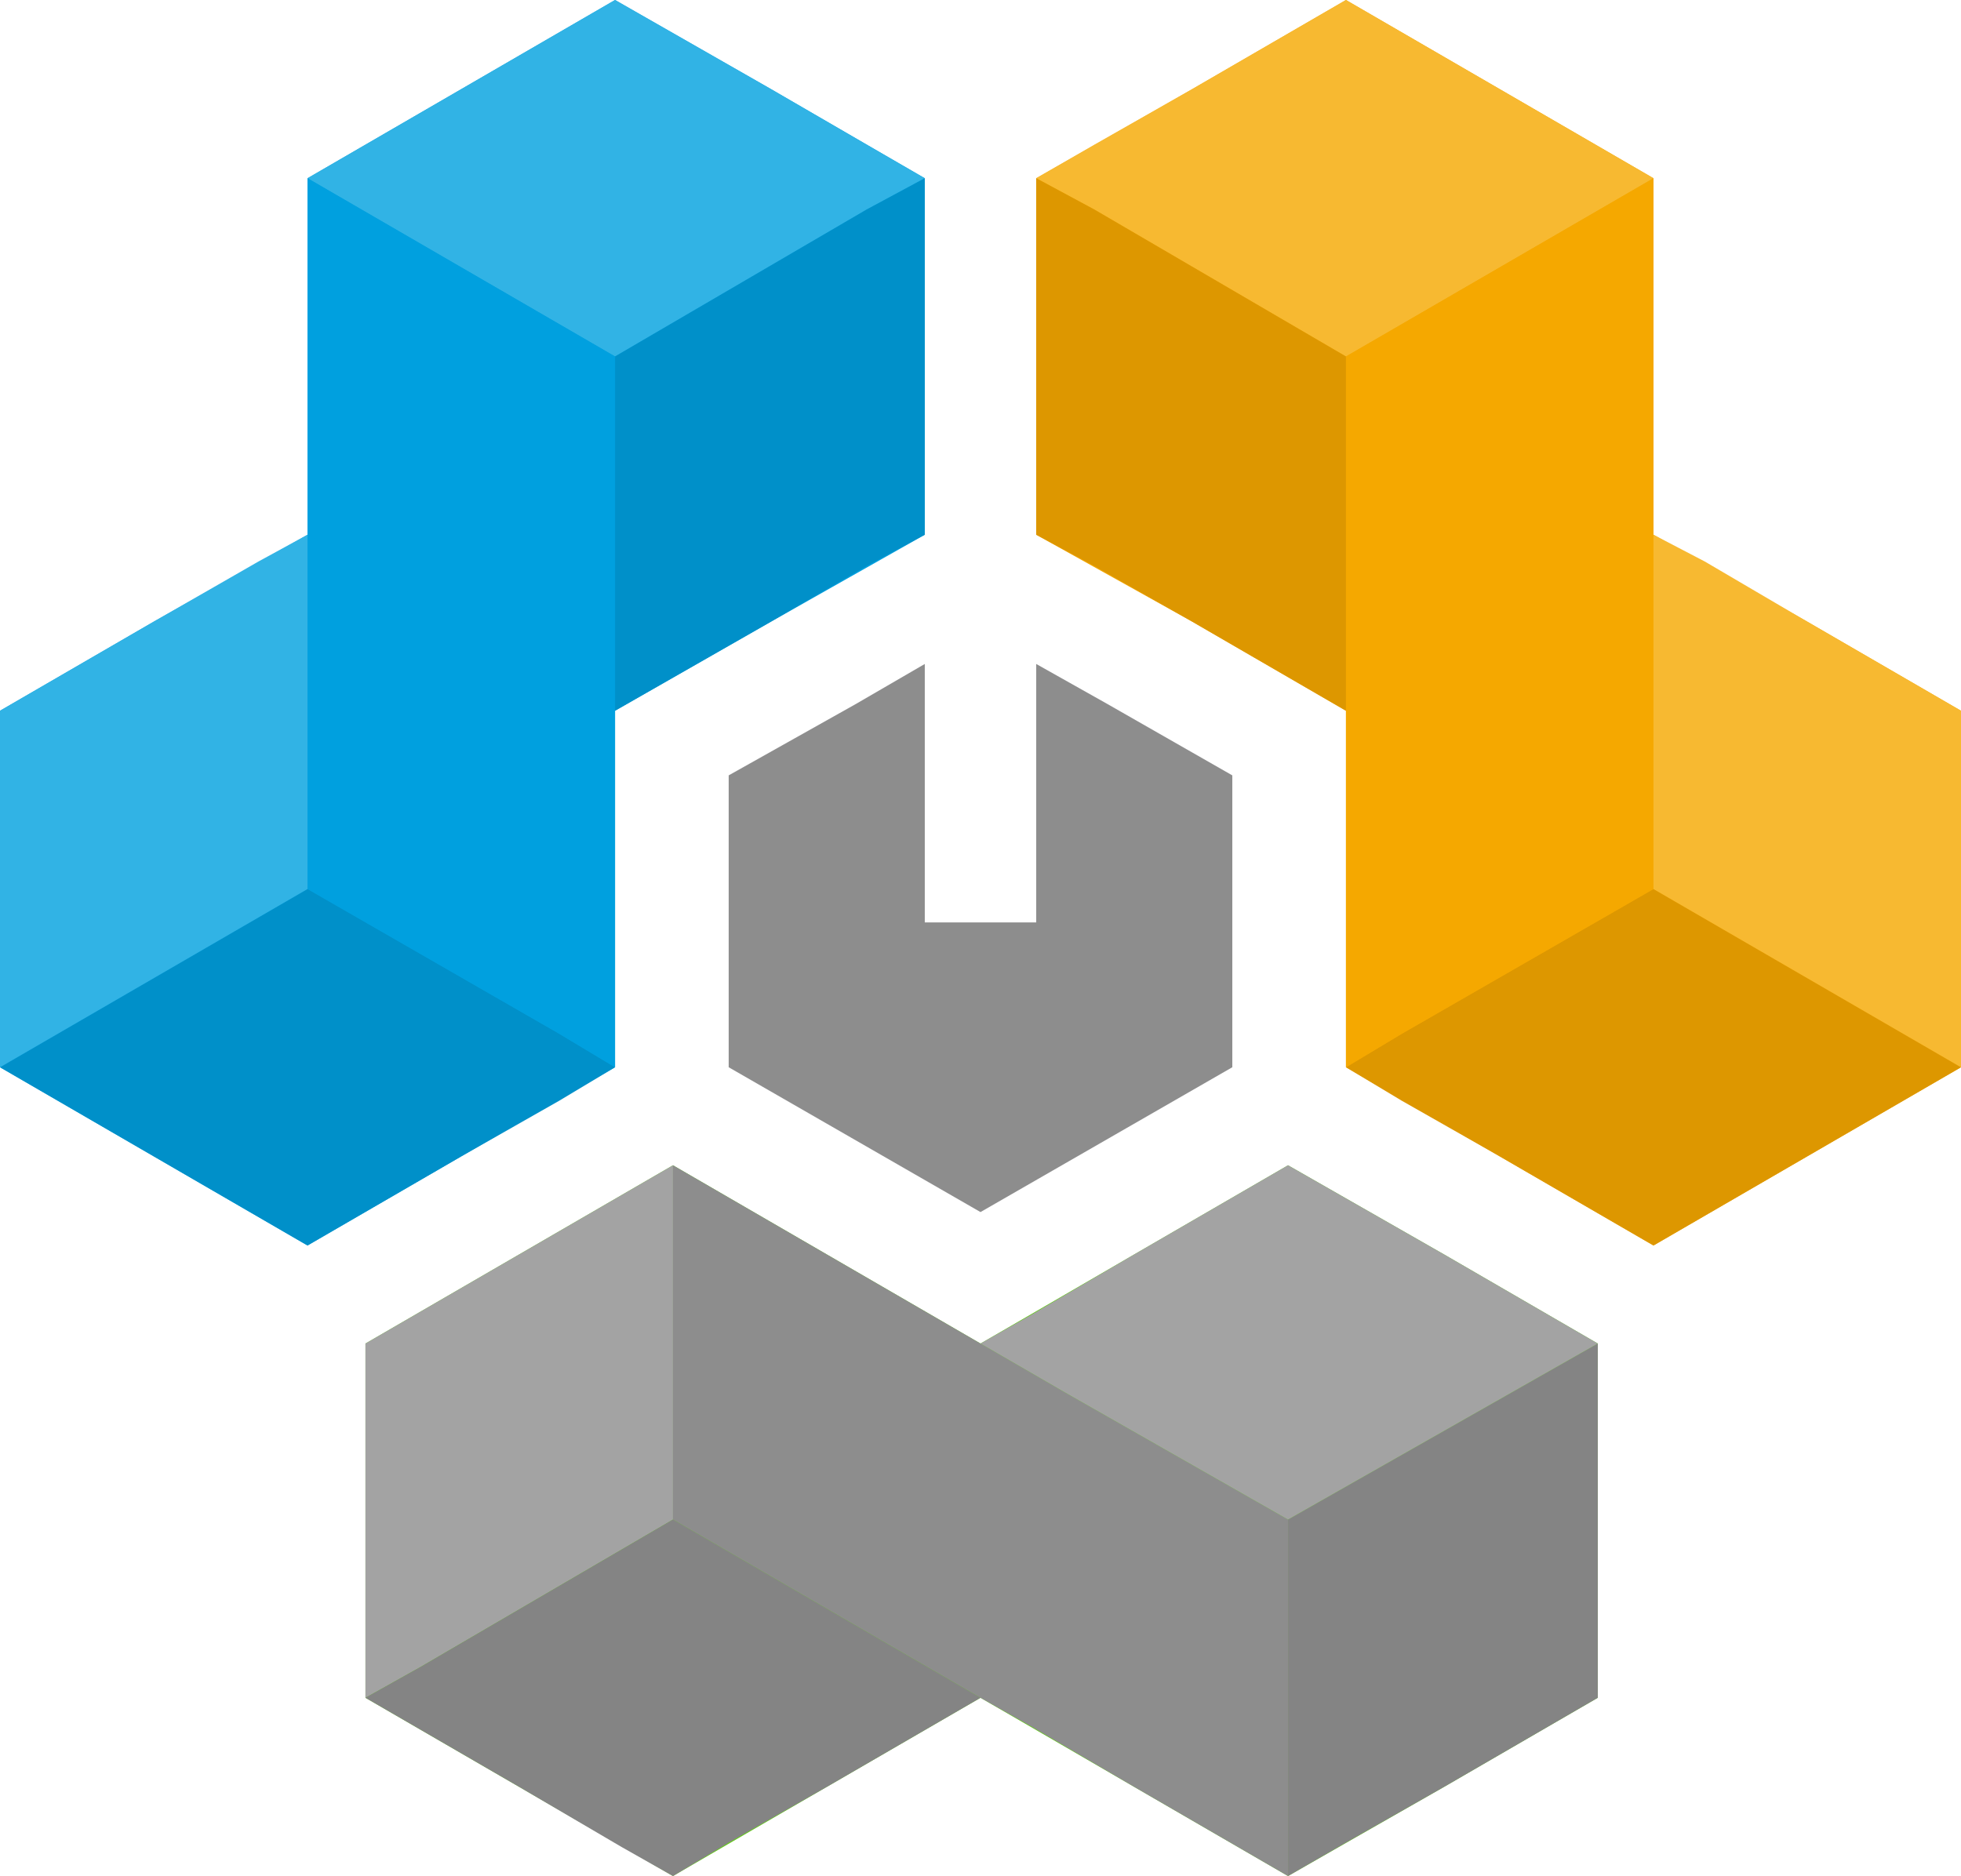
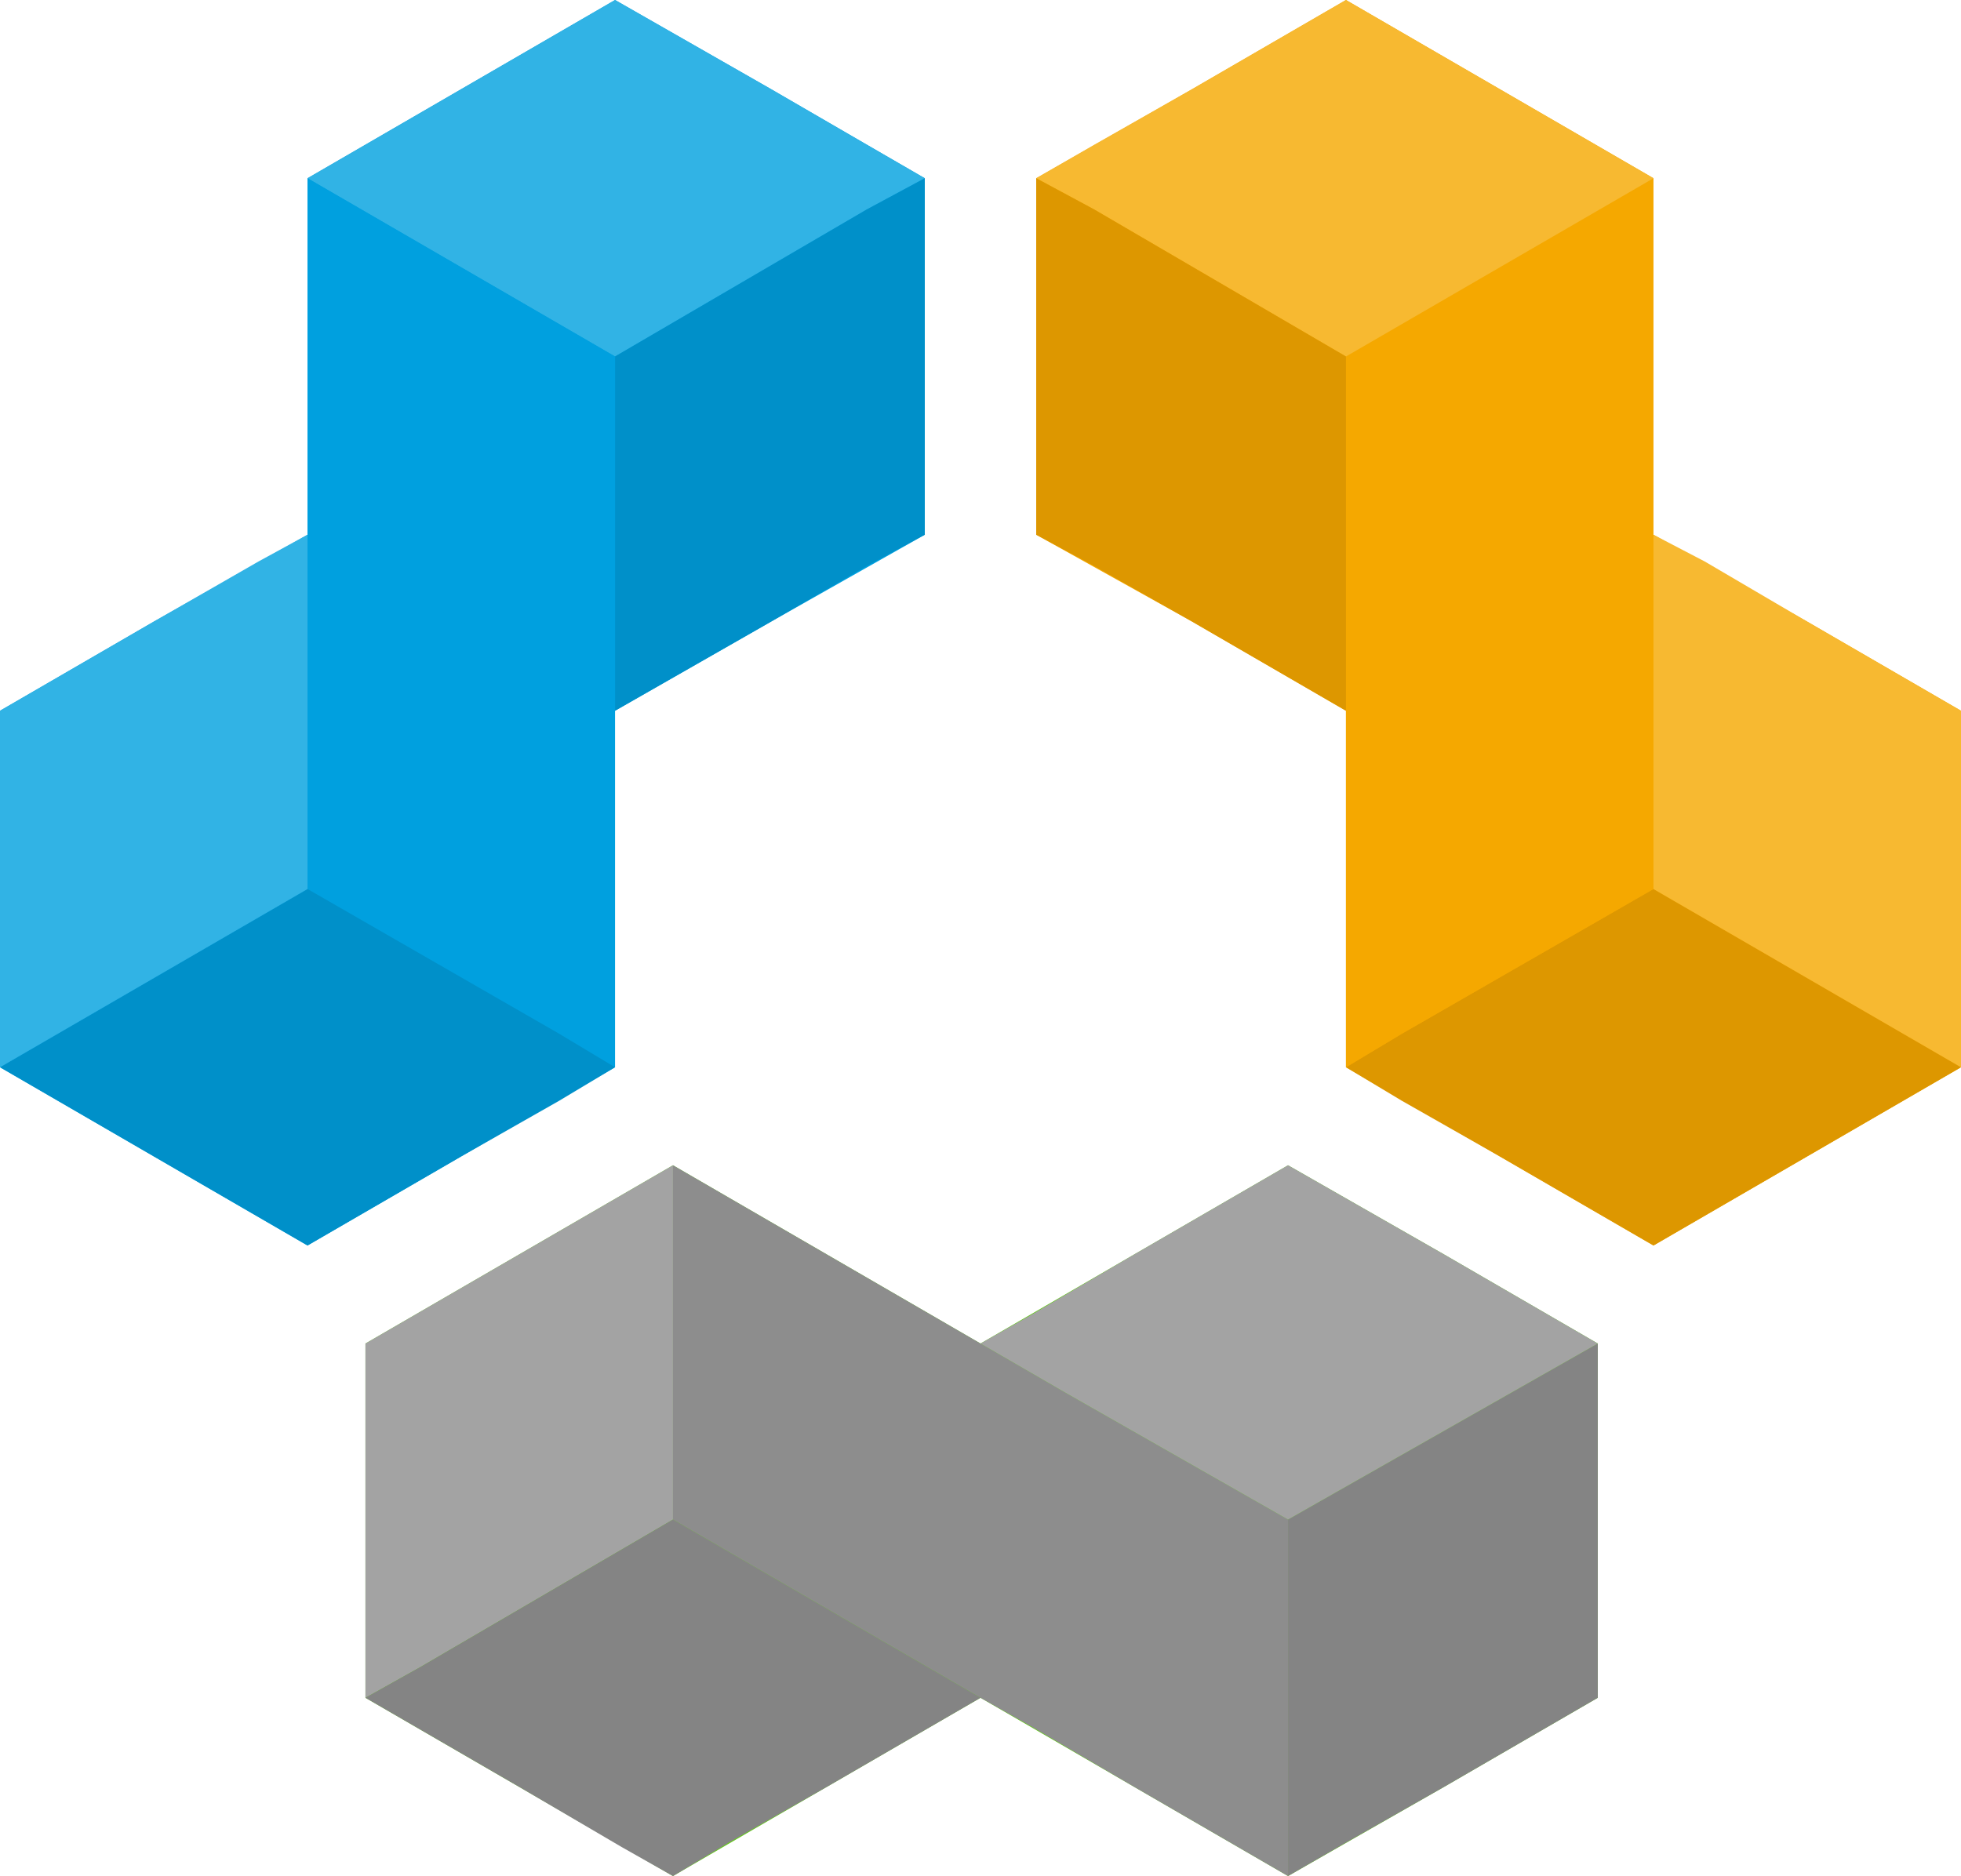
<svg xmlns="http://www.w3.org/2000/svg" id="Layer_1" data-name="Layer 1" version="1.1" viewBox="0 0 88 84.2">
  <defs>
    <style>
      .cls-1 {
        fill: #dd9700;
      }

      .cls-1, .cls-2, .cls-3, .cls-4, .cls-5, .cls-6, .cls-7, .cls-8, .cls-9, .cls-10 {
        fill-rule: evenodd;
        stroke-width: 0px;
      }

      .cls-2 {
        fill: #64cc1a;
      }

      .cls-3 {
        fill: #31b3e5;
      }

      .cls-4 {
        fill: #f5a800;
      }

      .cls-5 {
        fill: #a3a3a3;
      }

      .cls-6 {
        fill: #0090c9;
      }

      .cls-7 {
        fill: #f7b931;
      }

      .cls-8 {
        fill: #00a0df;
      }

      .cls-9 {
        fill: #848484;
      }

      .cls-10 {
        fill: #8d8d8d;
      }
    </style>
  </defs>
  <polygon class="cls-2" points="30.2 52.3 37.1 56.3 44 60.3 50.9 56.3 57.8 52.3 64.8 56.3 71.7 60.3 71.7 68.2 71.7 76.2 64.8 80.2 57.8 84.2 50.9 80.2 44 76.2 37.1 80.2 30.2 84.2 23.3 80.2 16.4 76.2 16.4 68.2 16.4 60.3 23.3 56.3 30.2 52.3" />
  <polygon class="cls-8" points="27.6 31.9 27.6 39.9 27.6 47.9 20.7 51.9 13.8 55.9 6.9 51.9 0 47.9 0 39.9 0 31.9 6.9 27.9 13.8 24 13.8 16 13.8 8 20.7 4 27.6 0 34.6 4 41.5 8 41.5 16 41.5 24 34.6 27.9 27.6 31.9" />
  <polygon class="cls-4" points="60.4 0 53.5 4 46.5 8 46.5 16 46.5 24 53.5 27.9 60.4 31.9 60.4 39.9 60.4 47.9 67.3 51.9 74.2 55.9 81.1 51.9 88 47.9 88 39.9 88 31.9 81.1 27.9 74.2 24 74.2 16 74.2 8 67.3 4 60.4 0" />
-   <polygon class="cls-10" points="41.5 29.8 41.5 41.4 46.5 41.4 46.5 29.8 49.7 31.6 49.7 31.6 55.3 34.8 55.3 47.9 44 54.4 32.7 47.9 32.7 34.8 38.4 31.6 38.4 31.6 41.5 29.8" />
  <g>
    <polygon class="cls-7" points="49.1 9.4 60.4 16 74.2 8 67.3 4 60.4 0 53.5 4 49.1 6.5 46.5 8 49.1 9.4" />
    <polygon class="cls-1" points="62.9 46.4 74.2 39.9 88 47.9 81.1 51.9 74.2 55.9 67.3 51.9 62.9 49.4 60.4 47.9 62.9 46.4" />
    <polygon class="cls-1" points="60.4 16 49.1 9.4 46.5 8 46.5 16 46.5 21.3 46.5 24 49.1 25.4 53.5 27.9 60.4 31.9 60.4 27.5 60.4 16" />
    <polygon class="cls-4" points="74.2 39.9 62.9 46.4 60.4 47.9 60.4 39.9 60.4 34.5 60.4 31.9 62.9 30.5 67.3 27.9 74.2 24 74.2 28.4 74.2 39.9" />
-     <polygon class="cls-4" points="60.4 16 60.4 27.5 60.4 31.9 62.6 30.6 67.3 27.9 74.2 24 74.2 16 74.2 8 60.4 16" />
    <polygon class="cls-7" points="74.2 39.9 74.2 28.4 74.2 24 76.5 25.2 81.1 27.9 88 31.9 88 39.9 88 47.9 74.2 39.9" />
  </g>
  <g>
    <polygon class="cls-3" points="38.9 9.4 27.6 16 13.8 8 20.7 4 27.6 0 34.6 4 38.9 6.5 41.5 8 38.9 9.4" />
    <polygon class="cls-6" points="25.1 46.4 13.8 39.9 0 47.9 6.9 51.9 13.8 55.9 20.7 51.9 25.1 49.4 27.6 47.9 25.1 46.4" />
    <polygon class="cls-6" points="27.6 16 38.9 9.4 41.5 8 41.5 16 41.5 21.3 41.5 24 38.9 25.4 34.6 27.9 27.6 31.9 27.6 27.5 27.6 16" />
-     <polygon class="cls-8" points="13.8 39.9 25.1 46.4 27.6 47.9 27.6 39.9 27.6 34.5 27.6 31.9 25.1 30.5 20.7 27.9 13.8 24 13.8 28.4 13.8 39.9" />
    <polygon class="cls-8" points="27.6 16 27.6 27.5 27.6 31.9 25.4 30.6 20.7 27.9 13.8 24 13.8 16 13.8 8 27.6 16" />
    <polygon class="cls-3" points="13.8 39.9 13.8 28.4 13.8 24 11.6 25.2 6.9 27.9 0 31.9 0 39.9 0 47.9 13.8 39.9" />
  </g>
  <polygon class="cls-5" points="18.9 74.8 30.2 68.2 30.2 52.3 23.3 56.3 16.4 60.3 16.4 68.2 16.4 73.3 16.4 76.2 18.9 74.8" />
  <polygon class="cls-9" points="57.8 81.3 57.8 68.2 71.7 60.3 71.7 68.2 71.7 76.2 64.8 80.2 60.4 82.7 57.8 84.2 57.8 81.3" />
  <polygon class="cls-9" points="30.2 68.2 18.9 74.8 16.4 76.2 23.3 80.2 27.9 82.9 30.2 84.2 32.7 82.7 37.1 80.2 44 76.2 40.2 74 30.2 68.2" />
  <polygon class="cls-10" points="57.8 68.2 57.8 81.3 57.8 84.2 50.9 80.2 46.3 77.5 44 76.2 44 73.3 44 68.2 44 60.3 47.8 62.5 57.8 68.2" />
  <polygon class="cls-10" points="30.2 68.2 40.2 74 44 76.2 44 73.6 44 68.2 44 60.3 37.1 56.3 30.2 52.3 30.2 68.2" />
  <polygon class="cls-5" points="57.8 68.2 47.8 62.5 44 60.3 46.3 59 50.9 56.3 57.8 52.3 64.8 56.3 71.7 60.3 57.8 68.2" />
</svg>